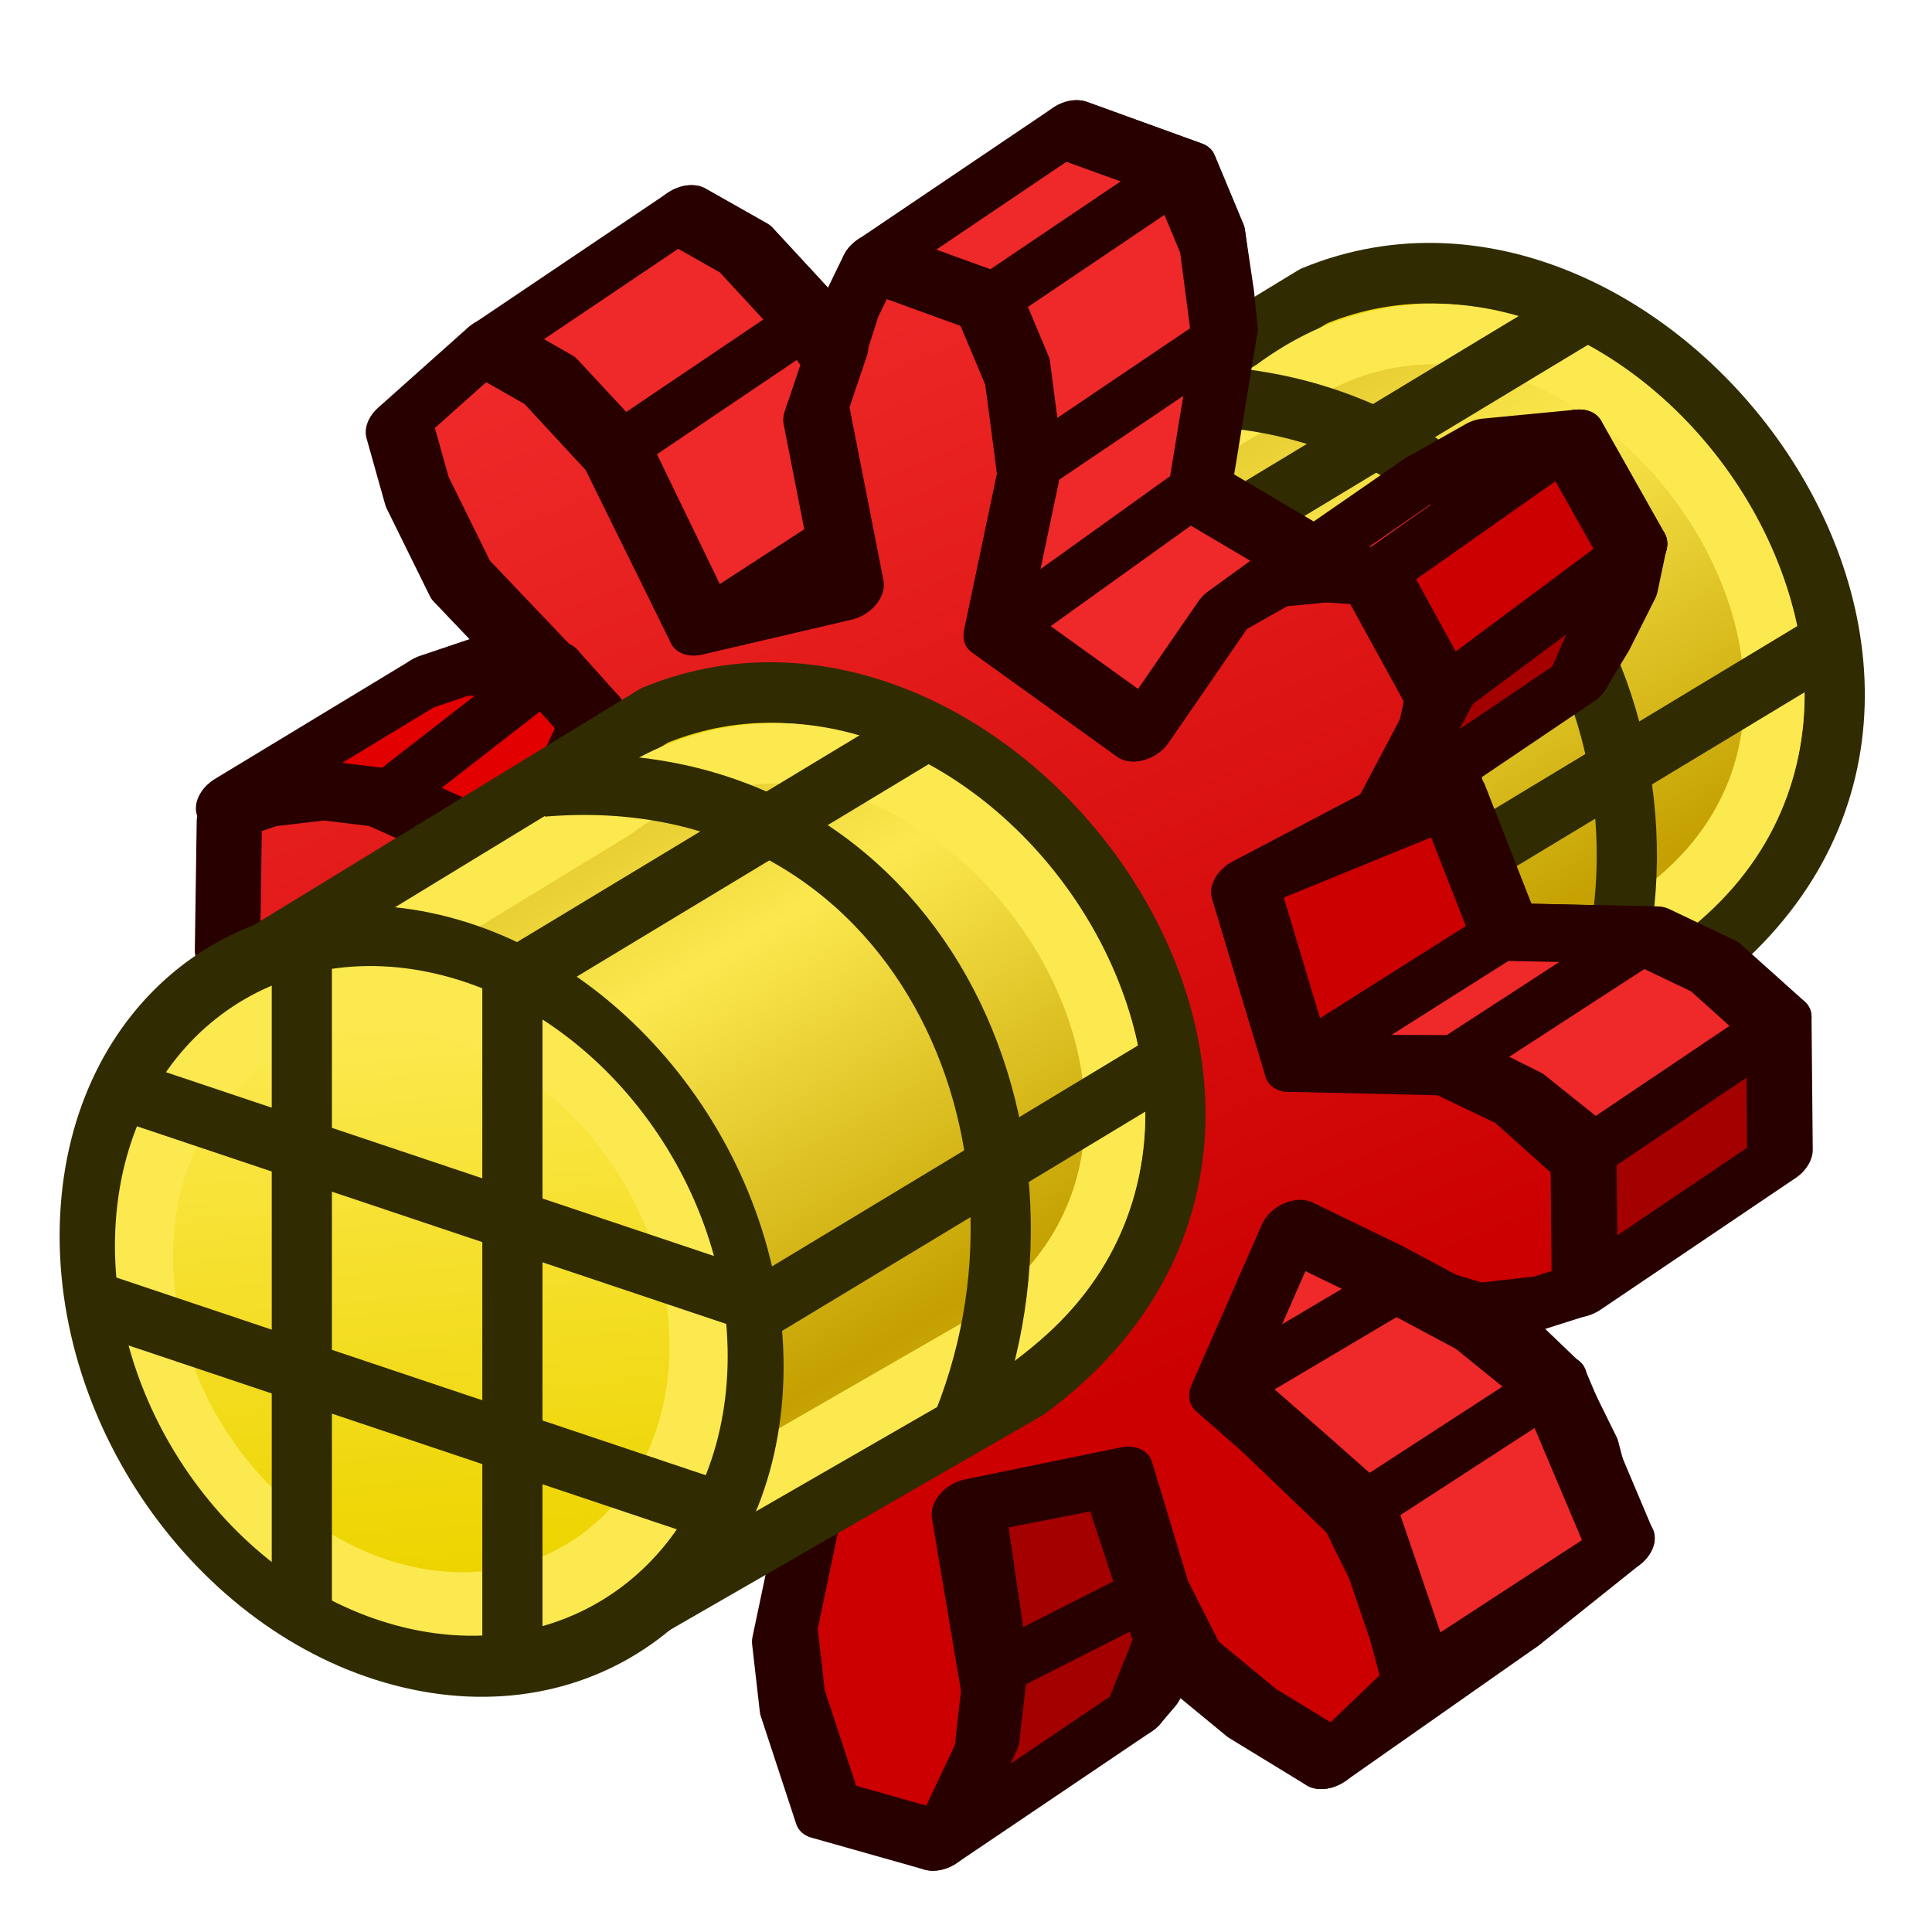
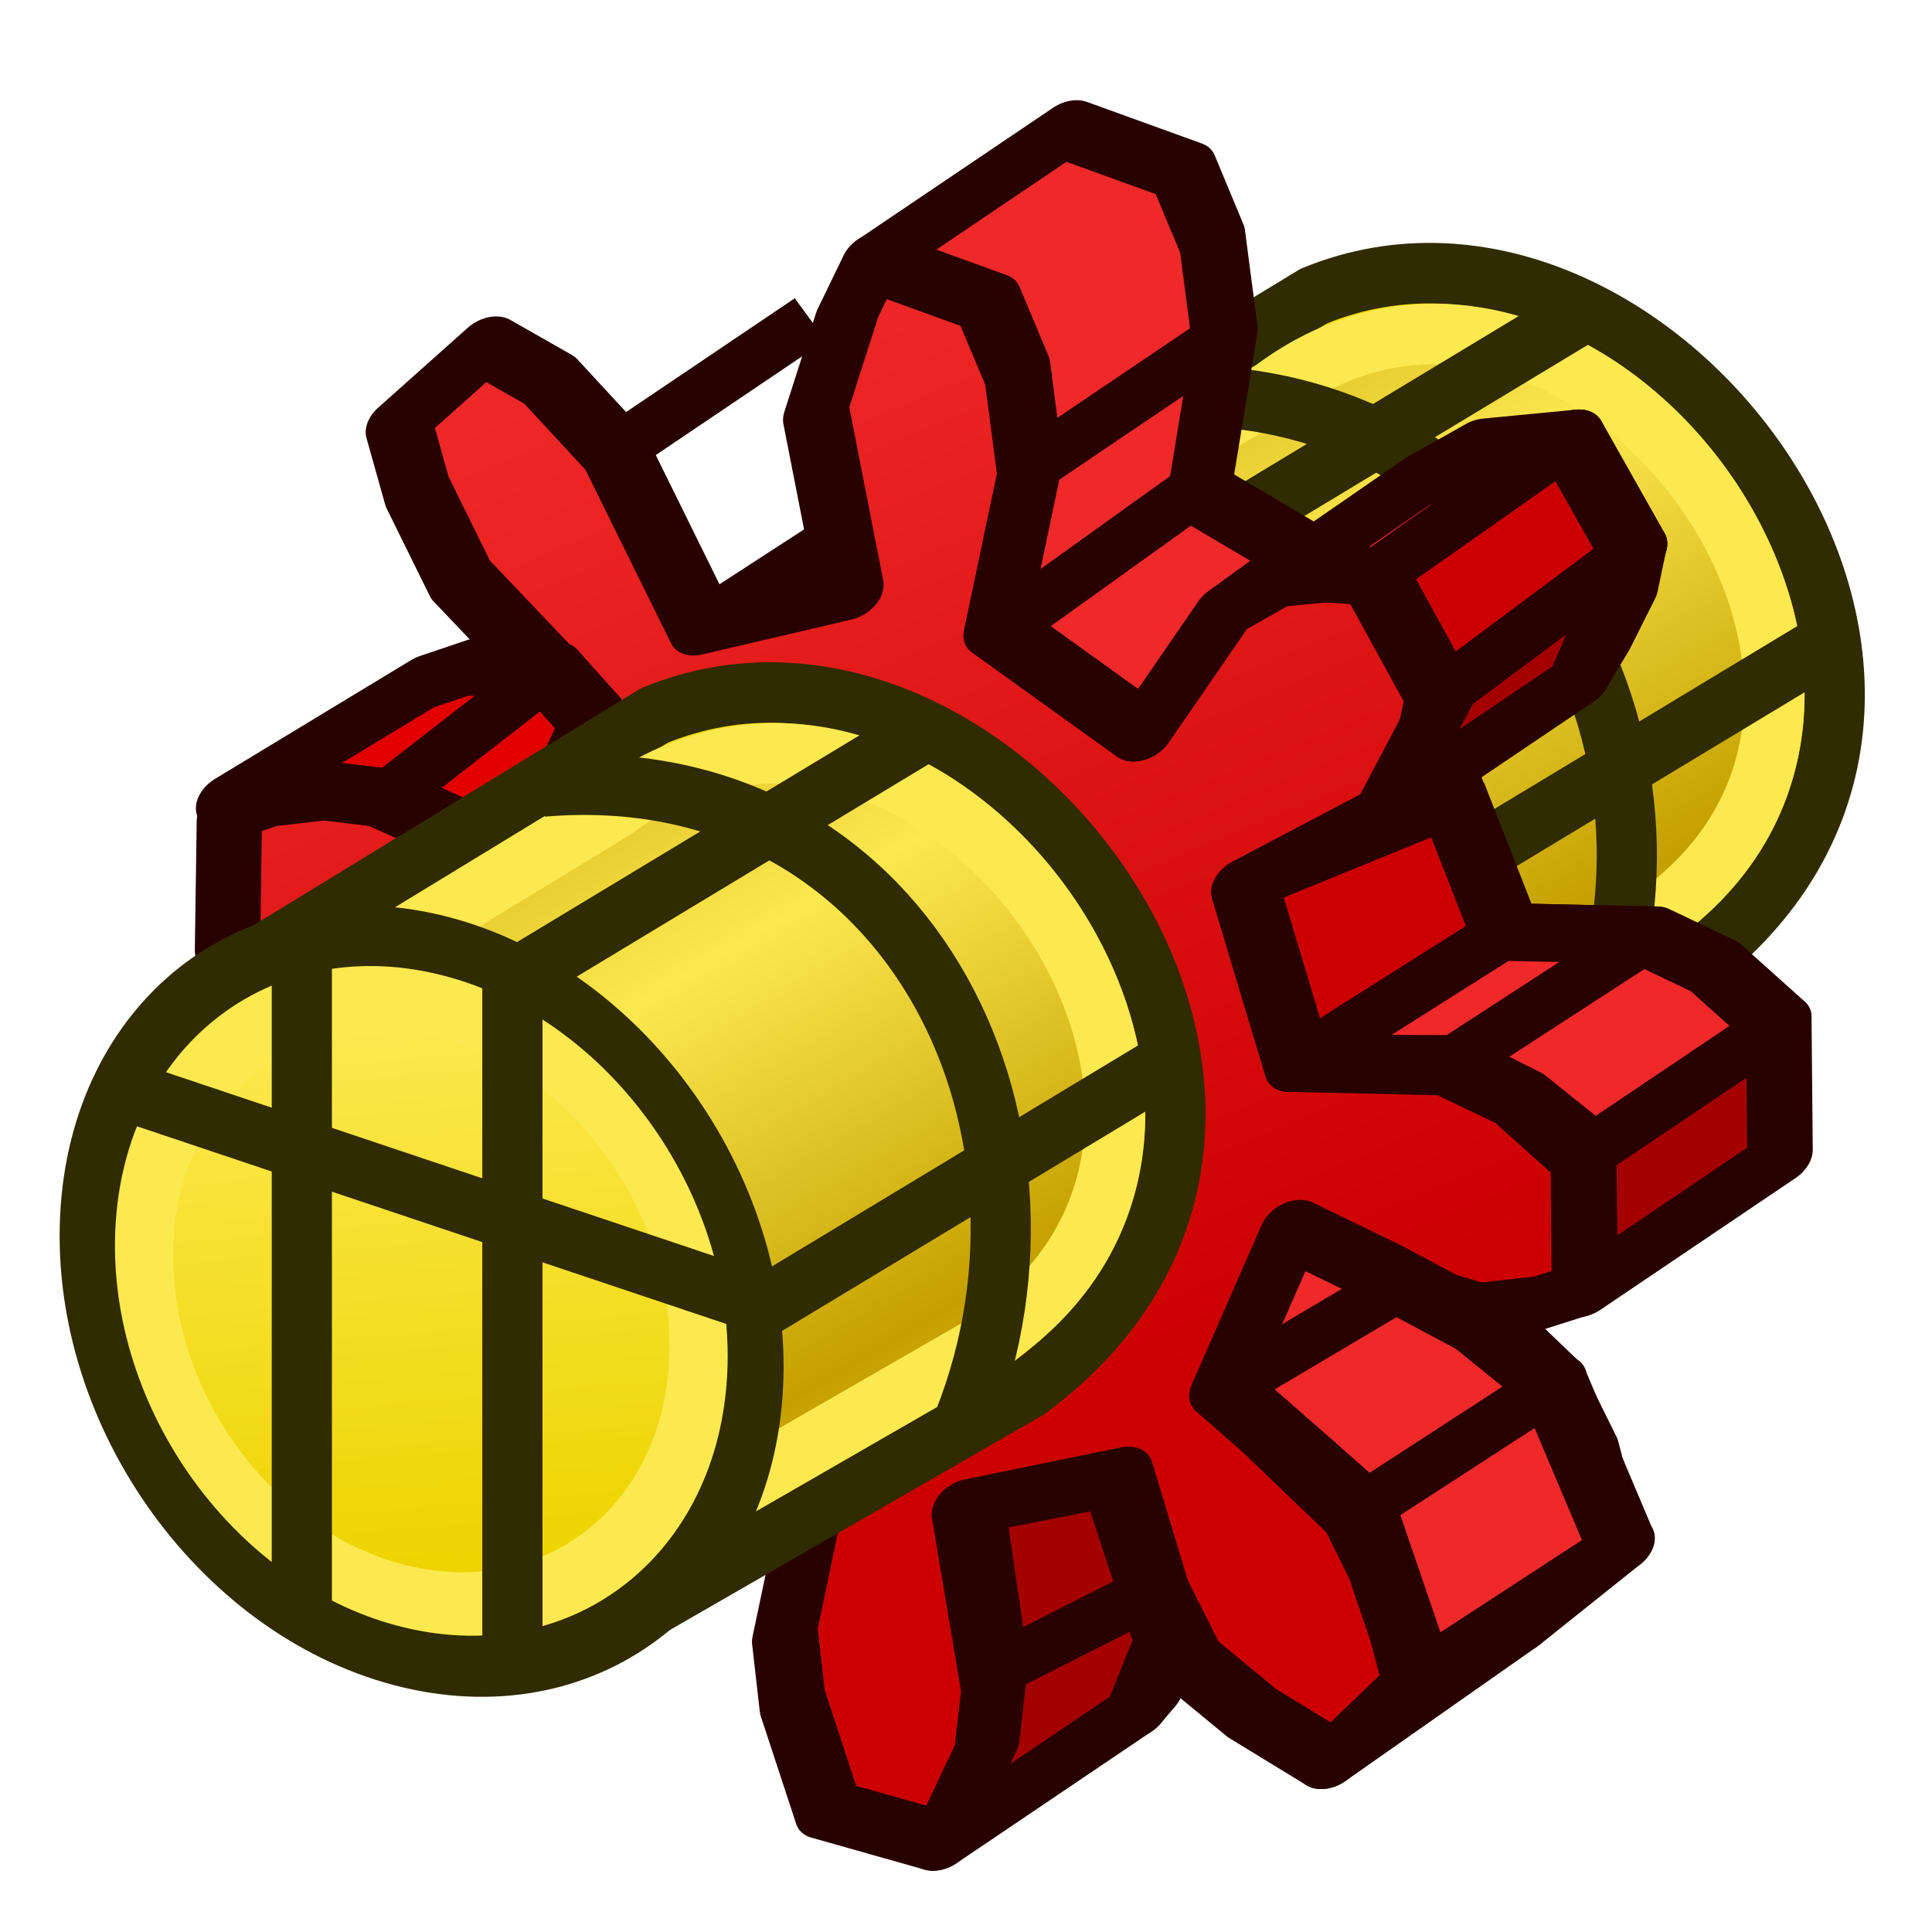
<svg xmlns="http://www.w3.org/2000/svg" xmlns:xlink="http://www.w3.org/1999/xlink" width="64" height="64" viewBox="0 0 18.062 18.062" version="1.1" id="svg2">
  <defs id="defs847">
    <linearGradient id="linearGradient4068">
      <stop style="stop-color:#cc0000;stop-opacity:1" offset="0" id="stop4070" />
      <stop style="stop-color:#ef2929;stop-opacity:1" offset="1" id="stop4072" />
    </linearGradient>
    <linearGradient x1="649.429" y1="807.466" x2="655.352" y2="485.909" id="defitem29" gradientUnits="userSpaceOnUse">
      <stop style="stop-color:#ffffff;stop-opacity:1" offset="0" id="stop92" />
      <stop style="stop-color:#ffffff;stop-opacity:0.138" offset="1" id="stop93" />
    </linearGradient>
    <radialGradient cx="1049.72" cy="345.56" r="1202.15" fx="1049.72" fy="345.56" id="defitem28" gradientUnits="userSpaceOnUse">
      <stop style="stop-color:#ffffff;stop-opacity:1" offset="0" id="stop89" />
      <stop style="stop-color:#a8a8a8;stop-opacity:1" offset="1" id="stop90" />
    </radialGradient>
    <linearGradient x1="287.5" y1="636.707" x2="980" y2="636.707" id="defitem30" gradientUnits="userSpaceOnUse">
      <stop style="stop-color:#464646;stop-opacity:1" offset="0" id="stop95" />
      <stop style="stop-color:#c2c2c2;stop-opacity:1" offset="1" id="stop96" />
    </linearGradient>
    <linearGradient x1="921.091" y1="403.188" x2="985.982" y2="317.447" id="defitem27" gradientUnits="userSpaceOnUse">
      <stop style="stop-color:#7e7e7e;stop-opacity:1" offset="0" id="stop86" />
      <stop style="stop-color:#e5e5e5;stop-opacity:1" offset="1" id="stop87" />
    </linearGradient>
    <linearGradient x1="530.761" y1="346.304" x2="293.37" y2="360.275" id="defitem26" gradientUnits="userSpaceOnUse">
      <stop style="stop-color:#5f5f5f;stop-opacity:1" offset="0" id="stop83" />
      <stop style="stop-color:#e5e5e5;stop-opacity:1" offset="1" id="stop84" />
    </linearGradient>
    <linearGradient x1="164.013" y1="412.919" x2="308.75" y2="337.61" id="defitem25" gradientUnits="userSpaceOnUse">
      <stop style="stop-color:#ffffff;stop-opacity:1" offset="0" id="stop80" />
      <stop style="stop-color:#bfbfbf;stop-opacity:1" offset="1" id="stop81" />
    </linearGradient>
    <linearGradient x1="1094.25" y1="270.854" x2="992.489" y2="380.472" id="defitem24" gradientUnits="userSpaceOnUse">
      <stop style="stop-color:#6a6a6a;stop-opacity:1" offset="0" id="stop77" />
      <stop style="stop-color:#e6e6e6;stop-opacity:1" offset="1" id="stop78" />
    </linearGradient>
    <linearGradient x1="1170.91" y1="476.465" x2="1049.84" y2="549.378" id="defitem23" gradientUnits="userSpaceOnUse">
      <stop style="stop-color:#5f5f5f;stop-opacity:1" offset="0" id="stop74" />
      <stop style="stop-color:#ebebeb;stop-opacity:1" offset="1" id="stop75" />
    </linearGradient>
    <linearGradient x1="783.716" y1="105.486" x2="576.149" y2="313.276" id="defitem22" gradientUnits="userSpaceOnUse">
      <stop style="stop-color:#5a5a5a;stop-opacity:1" offset="0" id="stop71" />
      <stop style="stop-color:#c7c7c7;stop-opacity:1" offset="1" id="stop72" />
    </linearGradient>
    <linearGradient x1="280.044" y1="418.698" x2="128.055" y2="484.716" id="defitem21" gradientUnits="userSpaceOnUse">
      <stop style="stop-color:#666666;stop-opacity:1" offset="0" id="stop68" />
      <stop style="stop-color:#d8d8d8;stop-opacity:1" offset="1" id="stop69" />
    </linearGradient>
    <linearGradient x1="129.687" y1="636.954" x2="220" y2="584.41" id="defitem20" gradientUnits="userSpaceOnUse">
      <stop style="stop-color:#ffffff;stop-opacity:1" offset="0" id="stop65" />
      <stop style="stop-color:#bbbbbb;stop-opacity:1" offset="1" id="stop66" />
    </linearGradient>
    <linearGradient x1="1048.72" y1="629.028" x2="1127.98" y2="583.753" id="defitem19" gradientUnits="userSpaceOnUse">
      <stop style="stop-color:#5e5e5e;stop-opacity:1" offset="0" id="stop62" />
      <stop style="stop-color:#ededed;stop-opacity:1" offset="1" id="stop63" />
    </linearGradient>
    <linearGradient x1="370.022" y1="387.273" x2="581.324" y2="291.977" id="defitem18" gradientUnits="userSpaceOnUse">
      <stop style="stop-color:#636363;stop-opacity:1" offset="0" id="stop59" />
      <stop style="stop-color:#d6d6d6;stop-opacity:1" offset="1" id="stop60" />
    </linearGradient>
    <linearGradient x1="732.156" y1="351.939" x2="909.594" y2="351.939" id="defitem17" gradientUnits="userSpaceOnUse">
      <stop style="stop-color:#676767;stop-opacity:1" offset="0" id="stop56" />
      <stop style="stop-color:#d3d3d3;stop-opacity:1" offset="1" id="stop57" />
    </linearGradient>
    <linearGradient x1="1014.43" y1="494.713" x2="1073.01" y2="494.713" id="defitem16" gradientUnits="userSpaceOnUse">
      <stop style="stop-color:#666666;stop-opacity:1" offset="0" id="stop53" />
      <stop style="stop-color:#dcdcdc;stop-opacity:1" offset="1" id="stop54" />
    </linearGradient>
    <linearGradient x1="272.592" y1="452.388" x2="193.277" y2="516.37" id="defitem15" gradientUnits="userSpaceOnUse">
      <stop style="stop-color:#6e6e6e;stop-opacity:1" offset="0" id="stop50" />
      <stop style="stop-color:#d8d8d8;stop-opacity:1" offset="1" id="stop51" />
    </linearGradient>
    <radialGradient cx="1037.22" cy="211.088" r="1164.28" fx="1037.22" fy="211.088" id="defitem14" gradientUnits="userSpaceOnUse">
      <stop style="stop-color:#ffffff;stop-opacity:1" offset="0" id="stop47" />
      <stop style="stop-color:#aaaaaa;stop-opacity:1" offset="1" id="stop48" />
    </radialGradient>
    <linearGradient x1="342.65" y1="732.129" x2="379.241" y2="686.83" id="defitem13" gradientUnits="userSpaceOnUse">
      <stop style="stop-color:#ffffff;stop-opacity:1" offset="0" id="stop44" />
      <stop style="stop-color:#989898;stop-opacity:1" offset="1" id="stop45" />
    </linearGradient>
    <radialGradient cx="632.781" cy="484.409" r="540.279" fx="632.781" fy="484.409" id="defitem12" gradientUnits="userSpaceOnUse">
      <stop style="stop-color:#ffffff;stop-opacity:1" offset="0" id="stop41" />
      <stop style="stop-color:#ededed;stop-opacity:1" offset="1" id="stop42" />
    </radialGradient>
    <radialGradient xlink:href="#defitem12" id="radialGradient3901" gradientUnits="userSpaceOnUse" cx="632.781" cy="484.409" fx="632.781" fy="484.409" r="540.279" />
    <linearGradient xlink:href="#defitem13" id="linearGradient3903" gradientUnits="userSpaceOnUse" x1="342.65" y1="732.129" x2="379.241" y2="686.83" />
    <radialGradient xlink:href="#defitem14" id="radialGradient3905" gradientUnits="userSpaceOnUse" cx="1037.22" cy="211.088" fx="1037.22" fy="211.088" r="1164.28" />
    <linearGradient xlink:href="#defitem15" id="linearGradient3907" gradientUnits="userSpaceOnUse" x1="272.592" y1="452.388" x2="193.277" y2="516.37" />
    <linearGradient xlink:href="#defitem16" id="linearGradient3909" gradientUnits="userSpaceOnUse" x1="1014.43" y1="494.713" x2="1073.01" y2="494.713" />
    <linearGradient xlink:href="#defitem17" id="linearGradient3911" gradientUnits="userSpaceOnUse" x1="732.156" y1="351.939" x2="909.594" y2="351.939" />
    <linearGradient xlink:href="#defitem18" id="linearGradient3913" gradientUnits="userSpaceOnUse" x1="370.022" y1="387.273" x2="581.324" y2="291.977" />
    <linearGradient xlink:href="#defitem19" id="linearGradient3915" gradientUnits="userSpaceOnUse" x1="1048.72" y1="629.028" x2="1127.98" y2="583.753" />
    <linearGradient xlink:href="#defitem20" id="linearGradient3917" gradientUnits="userSpaceOnUse" x1="129.687" y1="636.954" x2="220" y2="584.41" />
    <linearGradient xlink:href="#defitem21" id="linearGradient3919" gradientUnits="userSpaceOnUse" x1="280.044" y1="418.698" x2="128.055" y2="484.716" />
    <linearGradient xlink:href="#defitem22" id="linearGradient3921" gradientUnits="userSpaceOnUse" x1="783.716" y1="105.486" x2="576.149" y2="313.276" />
    <linearGradient xlink:href="#defitem23" id="linearGradient3923" gradientUnits="userSpaceOnUse" x1="1170.91" y1="476.465" x2="1049.84" y2="549.378" />
    <linearGradient xlink:href="#defitem24" id="linearGradient3925" gradientUnits="userSpaceOnUse" x1="1094.25" y1="270.854" x2="992.489" y2="380.472" />
    <linearGradient xlink:href="#defitem25" id="linearGradient3927" gradientUnits="userSpaceOnUse" x1="164.013" y1="412.919" x2="308.75" y2="337.61" />
    <linearGradient xlink:href="#defitem26" id="linearGradient3929" gradientUnits="userSpaceOnUse" x1="530.761" y1="346.304" x2="293.37" y2="360.275" />
    <linearGradient xlink:href="#defitem27" id="linearGradient3931" gradientUnits="userSpaceOnUse" x1="921.091" y1="403.188" x2="985.982" y2="317.447" />
    <linearGradient xlink:href="#defitem30" id="linearGradient3933" gradientUnits="userSpaceOnUse" gradientTransform="matrix(1,0,0,1.016,0,-11.739)" x1="287.5" y1="636.707" x2="980" y2="636.707" />
    <radialGradient xlink:href="#defitem28" id="radialGradient3935" gradientUnits="userSpaceOnUse" cx="1092.705" cy="64.845" fx="1089.4" fy="64.845" r="1202.15" />
    <linearGradient xlink:href="#defitem29" id="linearGradient3937" gradientUnits="userSpaceOnUse" x1="649.429" y1="807.466" x2="655.352" y2="485.909" />
    <radialGradient xlink:href="#defitem12" id="radialGradient4283" gradientUnits="userSpaceOnUse" cx="632.781" cy="484.409" fx="632.781" fy="484.409" r="540.279" />
    <linearGradient xlink:href="#defitem13" id="linearGradient4285" gradientUnits="userSpaceOnUse" x1="342.65" y1="732.129" x2="379.241" y2="686.83" />
    <radialGradient xlink:href="#defitem14" id="radialGradient4287" gradientUnits="userSpaceOnUse" cx="1037.22" cy="211.088" fx="1037.22" fy="211.088" r="1164.28" />
    <linearGradient xlink:href="#defitem15" id="linearGradient4289" gradientUnits="userSpaceOnUse" x1="272.592" y1="452.388" x2="193.277" y2="516.37" />
    <linearGradient xlink:href="#defitem16" id="linearGradient4291" gradientUnits="userSpaceOnUse" x1="1014.43" y1="494.713" x2="1073.01" y2="494.713" />
    <linearGradient xlink:href="#defitem17" id="linearGradient4293" gradientUnits="userSpaceOnUse" x1="732.156" y1="351.939" x2="909.594" y2="351.939" />
    <linearGradient xlink:href="#defitem18" id="linearGradient4295" gradientUnits="userSpaceOnUse" x1="370.022" y1="387.273" x2="581.324" y2="291.977" />
    <linearGradient xlink:href="#defitem19" id="linearGradient4297" gradientUnits="userSpaceOnUse" x1="1048.72" y1="629.028" x2="1127.98" y2="583.753" />
    <linearGradient xlink:href="#defitem20" id="linearGradient4299" gradientUnits="userSpaceOnUse" x1="129.687" y1="636.954" x2="220" y2="584.41" />
    <linearGradient xlink:href="#defitem21" id="linearGradient4301" gradientUnits="userSpaceOnUse" x1="280.044" y1="418.698" x2="128.055" y2="484.716" />
    <linearGradient xlink:href="#defitem22" id="linearGradient4303" gradientUnits="userSpaceOnUse" x1="783.716" y1="105.486" x2="576.149" y2="313.276" />
    <linearGradient xlink:href="#defitem23" id="linearGradient4305" gradientUnits="userSpaceOnUse" x1="1170.91" y1="476.465" x2="1049.84" y2="549.378" />
    <linearGradient xlink:href="#defitem24" id="linearGradient4307" gradientUnits="userSpaceOnUse" x1="1094.25" y1="270.854" x2="992.489" y2="380.472" />
    <linearGradient xlink:href="#defitem25" id="linearGradient4309" gradientUnits="userSpaceOnUse" x1="164.013" y1="412.919" x2="308.75" y2="337.61" />
    <linearGradient xlink:href="#defitem26" id="linearGradient4311" gradientUnits="userSpaceOnUse" x1="530.761" y1="346.304" x2="293.37" y2="360.275" />
    <linearGradient xlink:href="#defitem27" id="linearGradient4313" gradientUnits="userSpaceOnUse" x1="921.091" y1="403.188" x2="985.982" y2="317.447" />
    <linearGradient xlink:href="#defitem30" id="linearGradient4315" gradientUnits="userSpaceOnUse" gradientTransform="matrix(1,0,0,1.016,0,-11.739)" x1="287.5" y1="636.707" x2="980" y2="636.707" />
    <radialGradient xlink:href="#defitem28" id="radialGradient4317" gradientUnits="userSpaceOnUse" cx="1092.705" cy="64.845" fx="1089.4" fy="64.845" r="1202.15" />
    <linearGradient xlink:href="#defitem29" id="linearGradient4319" gradientUnits="userSpaceOnUse" x1="649.429" y1="807.466" x2="655.352" y2="485.909" />
    <radialGradient xlink:href="#linearGradient3377" id="radialGradient3705" gradientUnits="userSpaceOnUse" cx="148.883" cy="81.87" fx="148.883" fy="81.87" r="19.467" gradientTransform="matrix(1.385,-0.051,0.037,0.999,-60.392,7.704)" />
    <linearGradient id="linearGradient3377">
      <stop id="stop3379" offset="0" style="stop-color:#faff2b;stop-opacity:1" />
      <stop id="stop3381" offset="1" style="stop-color:#ffaa00;stop-opacity:1" />
    </linearGradient>
    <radialGradient xlink:href="#linearGradient3377" id="radialGradient3703" gradientUnits="userSpaceOnUse" cx="135.383" cy="97.37" fx="135.383" fy="97.37" r="19.467" gradientTransform="matrix(0.974,0.225,-0.462,2.002,48.488,-127.999)" />
    <linearGradient id="linearGradient3029">
      <stop id="stop3031" offset="0" style="stop-color:#faff2b;stop-opacity:1" />
      <stop id="stop3033" offset="1" style="stop-color:#ffaa00;stop-opacity:1" />
    </linearGradient>
    <radialGradient r="19.467" fy="97.37" fx="135.383" cy="97.37" cx="135.383" gradientTransform="matrix(0.974,0.225,-0.462,2.002,48.488,-127.999)" gradientUnits="userSpaceOnUse" id="radialGradient3047" xlink:href="#linearGradient3377" />
    <linearGradient id="linearGradient3377-2">
      <stop id="stop3379-0" offset="0" style="stop-color:#faff2b;stop-opacity:1" />
      <stop id="stop3381-8" offset="1" style="stop-color:#ffaa00;stop-opacity:1" />
    </linearGradient>
    <linearGradient id="linearGradient3191">
      <stop id="stop3193" offset="0" style="stop-color:#faff2b;stop-opacity:1" />
      <stop id="stop3195" offset="1" style="stop-color:#ffaa00;stop-opacity:1" />
    </linearGradient>
    <linearGradient xlink:href="#linearGradient3851-6" id="linearGradient3170-0" gradientUnits="userSpaceOnUse" gradientTransform="translate(58,14)" spreadMethod="reflect" x1="-11" y1="26" x2="-18" y2="14" />
    <linearGradient id="linearGradient3851-6">
      <stop style="stop-color:#c4a000;stop-opacity:1" offset="0" id="stop3853-3" />
      <stop style="stop-color:#fce94f;stop-opacity:1" offset="1" id="stop3855-2" />
    </linearGradient>
    <linearGradient xlink:href="#linearGradient3859-6" id="linearGradient3172-0" gradientUnits="userSpaceOnUse" x1="32.558" y1="32.918" x2="26.302" y2="12.207" />
    <linearGradient id="linearGradient3859-6">
      <stop style="stop-color:#edd400;stop-opacity:1" offset="0" id="stop3861-15" />
      <stop style="stop-color:#fce94f;stop-opacity:1" offset="1" id="stop3863-5" />
    </linearGradient>
    <linearGradient xlink:href="#linearGradient3851" id="linearGradient3170" gradientUnits="userSpaceOnUse" gradientTransform="translate(58,14)" spreadMethod="reflect" x1="-11" y1="26" x2="-18" y2="14" />
    <linearGradient id="linearGradient3851">
      <stop style="stop-color:#c4a000;stop-opacity:1" offset="0" id="stop3853" />
      <stop style="stop-color:#fce94f;stop-opacity:1" offset="1" id="stop3855" />
    </linearGradient>
    <linearGradient xlink:href="#linearGradient3859" id="linearGradient3172" gradientUnits="userSpaceOnUse" x1="32.558" y1="32.918" x2="26.302" y2="12.207" />
    <linearGradient id="linearGradient3859">
      <stop style="stop-color:#edd400;stop-opacity:1" offset="0" id="stop3861" />
      <stop style="stop-color:#fce94f;stop-opacity:1" offset="1" id="stop3863" />
    </linearGradient>
    <linearGradient xlink:href="#linearGradient4068" id="linearGradient4074" x1="4.637" y1="15.63" x2="1.858" y2="9.265" gradientUnits="userSpaceOnUse" />
  </defs>
  <g id="g452" style="fill:none;stroke:#000000;stroke-width:0.13;stroke-linecap:butt;stroke-linejoin:miter" transform="translate(0,-278.938)" />
  <g id="g3129" transform="matrix(1.953,0,0,1.715,-21.208,-13.754)" style="stroke:#280000;stroke-width:0.308">
    <g id="g3155-4" transform="matrix(0.144,0,0,0.165,11.14,6.721)">
      <path id="path3063-7" d="M 17.502,32.298 41.723,17.654 c 11.343,-4.643 24.729,13.209 12.401,22.256 l -23.696,13.841 z" style="fill:#edd400;stroke:#302b00;stroke-width:2;stroke-linecap:butt;stroke-linejoin:round;stroke-opacity:1" />
      <path id="path3063-3-6" d="M 16.421,35.205 40.368,20.758 c 10.365,-7.697 23.946,10.626 12.01,17.872 l -23.696,13.841 z" style="fill:url(#linearGradient3170-0);fill-opacity:1;stroke:#fce94f;stroke-width:2;stroke-linecap:butt;stroke-linejoin:round;stroke-opacity:1" />
      <path id="path3875-56" d="M 36,21 C 48,20 55,32 51,42" style="fill:none;stroke:#302b00;stroke-width:2;stroke-linecap:butt;stroke-linejoin:miter;stroke-opacity:1" />
      <path id="path3875-5-9" d="M 28,26 C 40,25 46,37 42,47" style="fill:none;stroke:#302b00;stroke-width:2;stroke-linecap:butt;stroke-linejoin:miter;stroke-opacity:1" />
      <path id="path3895-3" d="M 26,33 51,18" style="fill:none;stroke:#302b00;stroke-width:2;stroke-linecap:butt;stroke-linejoin:miter;stroke-opacity:1" />
      <path id="path3895-6-7" d="M 34,44 59,29" style="fill:none;stroke:#302b00;stroke-width:2;stroke-linecap:butt;stroke-linejoin:miter;stroke-opacity:1" />
      <g transform="matrix(0.921,0.216,-0.047,0.978,10.872,25.095)" id="g3031-45">
        <path id="path3011-2" d="m 44,22 c 0,6.627 -5.373,12 -12,12 -6.627,0 -12,-5.373 -12,-12 0,-6.627 5.373,-12 12,-12 6.627,0 12,5.373 12,12 z" style="fill:#edd400;stroke:#302b00;stroke-width:2.096;stroke-linecap:round;stroke-linejoin:round;stroke-miterlimit:4" transform="translate(-17,-7)" />
        <path id="path3011-3-5" d="m 44,22 c 0,6.627 -5.373,12 -12,12 -6.627,0 -12,-5.373 -12,-12 0,-6.627 5.373,-12 12,-12 6.627,0 12,5.373 12,12 z" style="fill:url(#linearGradient3172-0);fill-opacity:1;stroke:#fce94f;stroke-width:2.515;stroke-linecap:round;stroke-linejoin:round;stroke-miterlimit:4" transform="matrix(0.833,0,0,0.833,-11.667,-3.333)" />
      </g>
-       <path id="path3867-4" d="m 27,32 0,23" style="fill:none;stroke:#302b00;stroke-width:2;stroke-linecap:butt;stroke-linejoin:miter;stroke-opacity:1" />
      <path id="path3869-7" d="m 20,32 0,21" style="fill:none;stroke:#302b00;stroke-width:2;stroke-linecap:butt;stroke-linejoin:miter;stroke-opacity:1" />
      <path id="path3871-4" d="m 14,36 21,7" style="fill:none;stroke:#302b00;stroke-width:2;stroke-linecap:butt;stroke-linejoin:miter;stroke-opacity:1" />
      <path id="path3873-4" d="m 13,43 21,7" style="fill:none;stroke:#302b00;stroke-width:2;stroke-linecap:butt;stroke-linejoin:miter;stroke-opacity:1" />
      <g transform="matrix(0.921,0.216,-0.047,0.978,-53.128,61.095)" id="g3031-4-3" />
    </g>
    <g id="g3253" transform="matrix(1,-0.069,-0.187,1.013,13.909,0.409)" style="stroke-width:0.308">
-       <path style="fill:none;stroke:#280000;stroke-width:0.308;stroke-linecap:round;stroke-linejoin:round;stroke-miterlimit:4;stroke-opacity:1;stroke-dasharray:none" d="m 4.616,10.502 0.811,0.617 0.282,-0.635 0.247,-0.159 0.441,-0.018 0.423,0.635 0,0.229 -0.071,0.265 -0.071,0.194 -0.6,0.353 0.441,0.988 0.758,0.071 0.353,0.194 0.37,0.335 0.141,0.723 -0.229,0.071 -0.3,0.018 -0.229,-0.088 -0.723,-0.406 -0.159,0.829 0.758,0.723 0.247,0.406 0.212,0.512 -0.353,0.406 L 6.962,16.499 6.68,16.164 6.451,15.811 6.08,15.158 l -0.723,0.123 0.335,1.005 0.035,0.318 -0.088,0.406 -0.053,0.088 -0.582,-0.212 -0.282,-0.6 -0.106,-0.37 0,-0.882 -0.794,-0.635 -0.317,0.706 -0.212,0.123 -0.3,0.018 -0.106,0 -0.494,-0.635 0.053,-0.335 0.123,-0.335 0.035,-0.071 0.547,-0.318 L 2.729,12.583 1.97,12.495 1.723,12.389 1.212,11.966 1.088,11.26 1.3,11.189 1.582,11.172 1.829,11.225 2.57,11.613 2.746,10.854 1.97,10.061 1.671,9.567 1.512,9.196 1.865,8.791 2.2,9.002 2.588,9.408 3.187,10.396 3.875,10.255 3.523,9.267 3.576,8.738 3.646,8.455 4.246,8.72 4.457,9.108 4.563,9.443 4.616,9.637 z" id="path5014-4" />
+       <path style="fill:none;stroke:#280000;stroke-width:0.308;stroke-linecap:round;stroke-linejoin:round;stroke-miterlimit:4;stroke-opacity:1;stroke-dasharray:none" d="m 4.616,10.502 0.811,0.617 0.282,-0.635 0.247,-0.159 0.441,-0.018 0.423,0.635 0,0.229 -0.071,0.265 -0.071,0.194 -0.6,0.353 0.441,0.988 0.758,0.071 0.353,0.194 0.37,0.335 0.141,0.723 -0.229,0.071 -0.3,0.018 -0.229,-0.088 -0.723,-0.406 -0.159,0.829 0.758,0.723 0.247,0.406 0.212,0.512 -0.353,0.406 L 6.962,16.499 6.68,16.164 6.451,15.811 6.08,15.158 l -0.723,0.123 0.335,1.005 0.035,0.318 -0.088,0.406 -0.053,0.088 -0.582,-0.212 -0.282,-0.6 -0.106,-0.37 0,-0.882 -0.794,-0.635 -0.317,0.706 -0.212,0.123 -0.3,0.018 -0.106,0 -0.494,-0.635 0.053,-0.335 0.123,-0.335 0.035,-0.071 0.547,-0.318 z" id="path5014-4" />
      <path style="fill:url(#linearGradient4074);fill-opacity:1;stroke:#280000;stroke-width:0.308;stroke-linecap:round;stroke-linejoin:round;stroke-miterlimit:4;stroke-opacity:1;stroke-dasharray:none" d="m 3.805,11.154 0.811,0.617 0.282,-0.635 0.247,-0.159 0.441,-0.018 0.423,0.635 0,0.229 -0.071,0.265 -0.071,0.194 -0.6,0.353 0.441,0.988 0.758,0.071 0.353,0.194 0.37,0.335 0.141,0.723 -0.229,0.071 -0.3,0.018 -0.229,-0.088 -0.723,-0.406 -0.159,0.829 0.758,0.723 0.247,0.406 0.212,0.512 L 6.574,17.434 6.151,17.151 5.798,16.852 5.569,16.481 5.269,15.811 4.546,15.934 l 0.335,1.005 0.035,0.318 -0.088,0.406 -0.053,0.088 -0.582,-0.212 -0.282,-0.6 -0.106,-0.37 0,-0.882 -0.794,-0.635 -0.318,0.706 -0.212,0.123 -0.3,0.018 -0.106,0 -0.494,-0.635 0.053,-0.335 0.123,-0.335 0.035,-0.071 0.547,-0.318 -0.423,-0.97 -0.758,-0.088 -0.247,-0.106 -0.512,-0.423 -0.123,-0.706 0.212,-0.071 0.282,-0.018 0.247,0.053 0.741,0.388 0.176,-0.758 -0.776,-0.794 -0.3,-0.494 -0.159,-0.37 0.353,-0.406 0.335,0.212 0.388,0.406 0.6,0.988 0.688,-0.141 -0.353,-0.988 0.053,-0.529 0.071,-0.282 0.6,0.265 0.212,0.388 0.106,0.335 0.053,0.194 z" id="path5014" />
      <path style="fill:#cc0000;fill-opacity:1;stroke:#280000;stroke-width:0.308;stroke-linecap:round;stroke-linejoin:round;stroke-miterlimit:4;stroke-opacity:1;stroke-dasharray:none" d="m 6.033,11.677 0.788,-0.735 -0.423,-0.635 -0.811,0.688 z" id="path5055" />
      <path style="fill:#a40000;fill-opacity:1;stroke:#280000;stroke-width:0.308;stroke-linecap:round;stroke-linejoin:round;stroke-miterlimit:4;stroke-opacity:1;stroke-dasharray:none" d="m 5.869,12.283 0.811,-0.653 0.141,-0.688 -0.764,0.697 z" id="path5057" />
      <path style="fill:#cc0000;fill-opacity:1;stroke:#280000;stroke-width:0.308;stroke-linecap:butt;stroke-linejoin:round;stroke-miterlimit:4;stroke-opacity:1;stroke-dasharray:none" d="M 5.269,12.636 6.197,12.239 6.583,12.977 5.71,13.624 z" id="path5059" />
      <path style="fill:#ef2929;fill-opacity:1;stroke:#280000;stroke-width:0.308;stroke-linecap:round;stroke-linejoin:round;stroke-miterlimit:4;stroke-opacity:1;stroke-dasharray:none" d="m 6.583,12.977 0.697,0.064 0.353,0.194 0.37,0.335 L 7.207,14.208 6.821,13.888 6.451,13.677 5.71,13.624 z" id="path5061" />
      <path style="fill:#a40000;fill-opacity:1;stroke:#280000;stroke-width:0.308;stroke-linecap:round;stroke-linejoin:round;stroke-miterlimit:4;stroke-opacity:1;stroke-dasharray:none" d="M 7.333,14.947 8.144,14.294 8.003,13.571 7.191,14.223 z" id="path5063" />
      <path style="fill:#ef2929;fill-opacity:1;stroke:#280000;stroke-width:0.308;stroke-linecap:round;stroke-linejoin:round;stroke-miterlimit:4;stroke-opacity:1;stroke-dasharray:none" d="m 4.651,10.479 0.571,0.372 -0.324,0.285 -0.282,0.635 -0.811,-0.617 2e-6,-0.864 L 3.646,9.761 3.434,9.373 2.835,9.108 3.646,8.455 4.246,8.72 4.457,9.108 4.616,9.637 z" id="path5065" />
      <path style="fill:#ef2929;fill-opacity:1;stroke:#280000;stroke-width:0.308;stroke-linecap:round;stroke-linejoin:round;stroke-miterlimit:4;stroke-opacity:1;stroke-dasharray:none" d="m 5.163,10.936 0.423,0.059 0.811,-0.688 -0.688,0.176 z" id="path5067" />
-       <path style="fill:none;stroke:#280000;stroke-width:0.308;stroke-linecap:butt;stroke-linejoin:miter;stroke-miterlimit:4;stroke-opacity:1;stroke-dasharray:none" d="M 4.246,8.72 3.434,9.373" id="path5069" />
      <path style="fill:none;stroke:#280000;stroke-width:0.308;stroke-linecap:butt;stroke-linejoin:miter;stroke-miterlimit:4;stroke-opacity:1;stroke-dasharray:none" d="M 4.616,9.637 3.805,10.29" id="path5071" />
      <path style="fill:none;stroke:#280000;stroke-width:0.308;stroke-linecap:butt;stroke-linejoin:miter;stroke-miterlimit:4;stroke-opacity:1;stroke-dasharray:none" d="M 4.645,10.453 3.858,11.137" id="path5073" />
-       <path style="fill:#ef2929;fill-opacity:1;stroke:#280000;stroke-width:0.308;stroke-linecap:round;stroke-linejoin:round;stroke-miterlimit:4;stroke-opacity:1;stroke-dasharray:none" d="M 1.865,8.791 1.053,9.443 1.388,9.655 1.794,10.078 2.376,11.048 3.064,10.907 2.711,9.919 2.747,9.607 2.588,9.408 2.2,9.002 z" id="path5075" />
      <path style="fill:none;stroke:#280000;stroke-width:0.308;stroke-linecap:butt;stroke-linejoin:miter;stroke-miterlimit:4;stroke-opacity:1;stroke-dasharray:none" d="M 1.776,10.061 2.588,9.408" id="path5079" />
      <path style="fill:#ef2929;stroke:#280000;stroke-width:0.308;stroke-linecap:butt;stroke-linejoin:miter;stroke-miterlimit:4;stroke-opacity:1;stroke-dasharray:none" d="M 7.28,13.042 6.451,13.677" id="path5083" />
      <path style="fill:#ef2929;fill-opacity:1;stroke:#280000;stroke-width:0.308;stroke-linecap:round;stroke-linejoin:round;stroke-miterlimit:4;stroke-opacity:1;stroke-dasharray:none" d="m 5.851,14.523 0.476,0.265 0.529,0.318 0.423,0.353 0.494,0.9 -0.847,0.653 -0.441,-0.917 -0.335,-0.3 -0.476,-0.423 z" id="path5085" />
      <path style="fill:none;stroke:#280000;stroke-width:0.308;stroke-linecap:round;stroke-linejoin:round;stroke-miterlimit:4;stroke-opacity:1;stroke-dasharray:none" d="M 5.692,15.37 6.383,14.898" id="path5087" />
      <path style="fill:none;stroke:#280000;stroke-width:0.308;stroke-linecap:round;stroke-linejoin:round;stroke-miterlimit:4;stroke-opacity:1;stroke-dasharray:none" d="M 6.451,16.093 7.28,15.458" id="path5089" />
      <path style="fill:#a40000;fill-opacity:1;stroke:#280000;stroke-width:0.308;stroke-linecap:round;stroke-linejoin:round;stroke-miterlimit:4;stroke-opacity:1;stroke-dasharray:none" d="m 4.581,15.934 0.67,-0.106 0.406,0.864 -0.071,0.406 -0.811,0.653 0.123,-0.512 -0.035,-0.406 z" id="path5091" />
      <path style="fill:none;stroke:#280000;stroke-width:0.308;stroke-linecap:round;stroke-linejoin:round;stroke-miterlimit:4;stroke-opacity:1;stroke-dasharray:none" d="M 4.863,16.834 5.553,16.446" id="path5093" />
      <path style="fill:#e30000;fill-opacity:1;stroke:#280000;stroke-width:0.308;stroke-linecap:round;stroke-linejoin:round;stroke-miterlimit:4;stroke-opacity:1;stroke-dasharray:none" d="M 1.088,11.26 0.259,11.842 0.665,11.807 1.018,11.877 1.759,12.265 1.935,11.507 1.683,11.237 1.3,11.189 z" id="path5097" />
      <path style="fill:none;stroke:#280000;stroke-width:0.308;stroke-linecap:round;stroke-linejoin:round;stroke-miterlimit:4;stroke-opacity:1;stroke-dasharray:none" d="M 1.018,11.877 1.683,11.237" id="path5099" />
      <path style="fill:#a40000;fill-opacity:1;stroke:#280000;stroke-width:0.308;stroke-linecap:round;stroke-linejoin:round;stroke-miterlimit:4;stroke-opacity:1;stroke-dasharray:none" d="M 2.694,15.758 3.452,15.44 3.011,15.052 z" id="path5101" />
      <path style="fill:#e30000;fill-opacity:1;stroke:#280000;stroke-width:0.308;stroke-linecap:round;stroke-linejoin:round;stroke-miterlimit:4;stroke-opacity:1;stroke-dasharray:none" d="M 6.574,17.434 7.368,16.763 7.774,16.358 6.927,17.01 z" id="path5103" />
      <path style="fill:none;stroke:#280000;stroke-width:0.308;stroke-linecap:butt;stroke-linejoin:miter;stroke-miterlimit:4;stroke-opacity:1;stroke-dasharray:none" d="M 2.376,11.048 2.952,10.607" id="path5079-3" />
    </g>
    <g id="g3155" transform="matrix(0.144,0,0,0.165,9.424,8.017)">
      <path id="path3063" d="m 17.502,32.298 14.221,-8.644 c 11.343,-4.643 24.729,13.209 12.401,22.256 l -13.696,7.841 z" style="fill:#edd400;stroke:#302b00;stroke-width:2;stroke-linecap:butt;stroke-linejoin:round;stroke-opacity:1" />
      <path id="path3063-3" d="m 16.421,35.205 13.947,-8.448 c 10.365,-7.697 23.946,10.626 12.01,17.872 l -13.696,7.841 z" style="fill:url(#linearGradient3170);fill-opacity:1;stroke:#fce94f;stroke-width:2;stroke-linecap:butt;stroke-linejoin:round;stroke-opacity:1" />
      <path id="path3875-5" d="M 28,26 C 40,25 46,37 42,47" style="fill:none;stroke:#302b00;stroke-width:2;stroke-linecap:butt;stroke-linejoin:miter;stroke-opacity:1" />
      <path id="path3895" d="M 26,33 41,24" style="fill:none;stroke:#302b00;stroke-width:2;stroke-linecap:butt;stroke-linejoin:miter;stroke-opacity:1" />
      <path id="path3895-6" d="M 34,44 49,35" style="fill:none;stroke:#302b00;stroke-width:2;stroke-linecap:butt;stroke-linejoin:miter;stroke-opacity:1" />
      <g transform="matrix(0.921,0.216,-0.047,0.978,10.872,25.095)" id="g3031">
        <path id="path3011" d="m 44,22 c 0,6.627 -5.373,12 -12,12 -6.627,0 -12,-5.373 -12,-12 0,-6.627 5.373,-12 12,-12 6.627,0 12,5.373 12,12 z" style="fill:#edd400;stroke:#302b00;stroke-width:2.096;stroke-linecap:round;stroke-linejoin:round;stroke-miterlimit:4" transform="translate(-17,-7)" />
        <path id="path3011-3" d="m 44,22 c 0,6.627 -5.373,12 -12,12 -6.627,0 -12,-5.373 -12,-12 0,-6.627 5.373,-12 12,-12 6.627,0 12,5.373 12,12 z" style="fill:url(#linearGradient3172);fill-opacity:1;stroke:#fce94f;stroke-width:2.515;stroke-linecap:round;stroke-linejoin:round;stroke-miterlimit:4" transform="matrix(0.833,0,0,0.833,-11.667,-3.333)" />
      </g>
      <path id="path3867" d="m 27,32 0,23" style="fill:none;stroke:#302b00;stroke-width:2;stroke-linecap:butt;stroke-linejoin:miter;stroke-opacity:1" />
      <path id="path3869" d="m 20,32 0,21" style="fill:none;stroke:#302b00;stroke-width:2;stroke-linecap:butt;stroke-linejoin:miter;stroke-opacity:1" />
      <path id="path3871" d="m 14,36 21,7" style="fill:none;stroke:#302b00;stroke-width:2;stroke-linecap:butt;stroke-linejoin:miter;stroke-opacity:1" />
-       <path id="path3873" d="m 13,43 21,7" style="fill:none;stroke:#302b00;stroke-width:2;stroke-linecap:butt;stroke-linejoin:miter;stroke-opacity:1" />
      <g transform="matrix(0.921,0.216,-0.047,0.978,-53.128,61.095)" id="g3031-4" />
    </g>
  </g>
</svg>